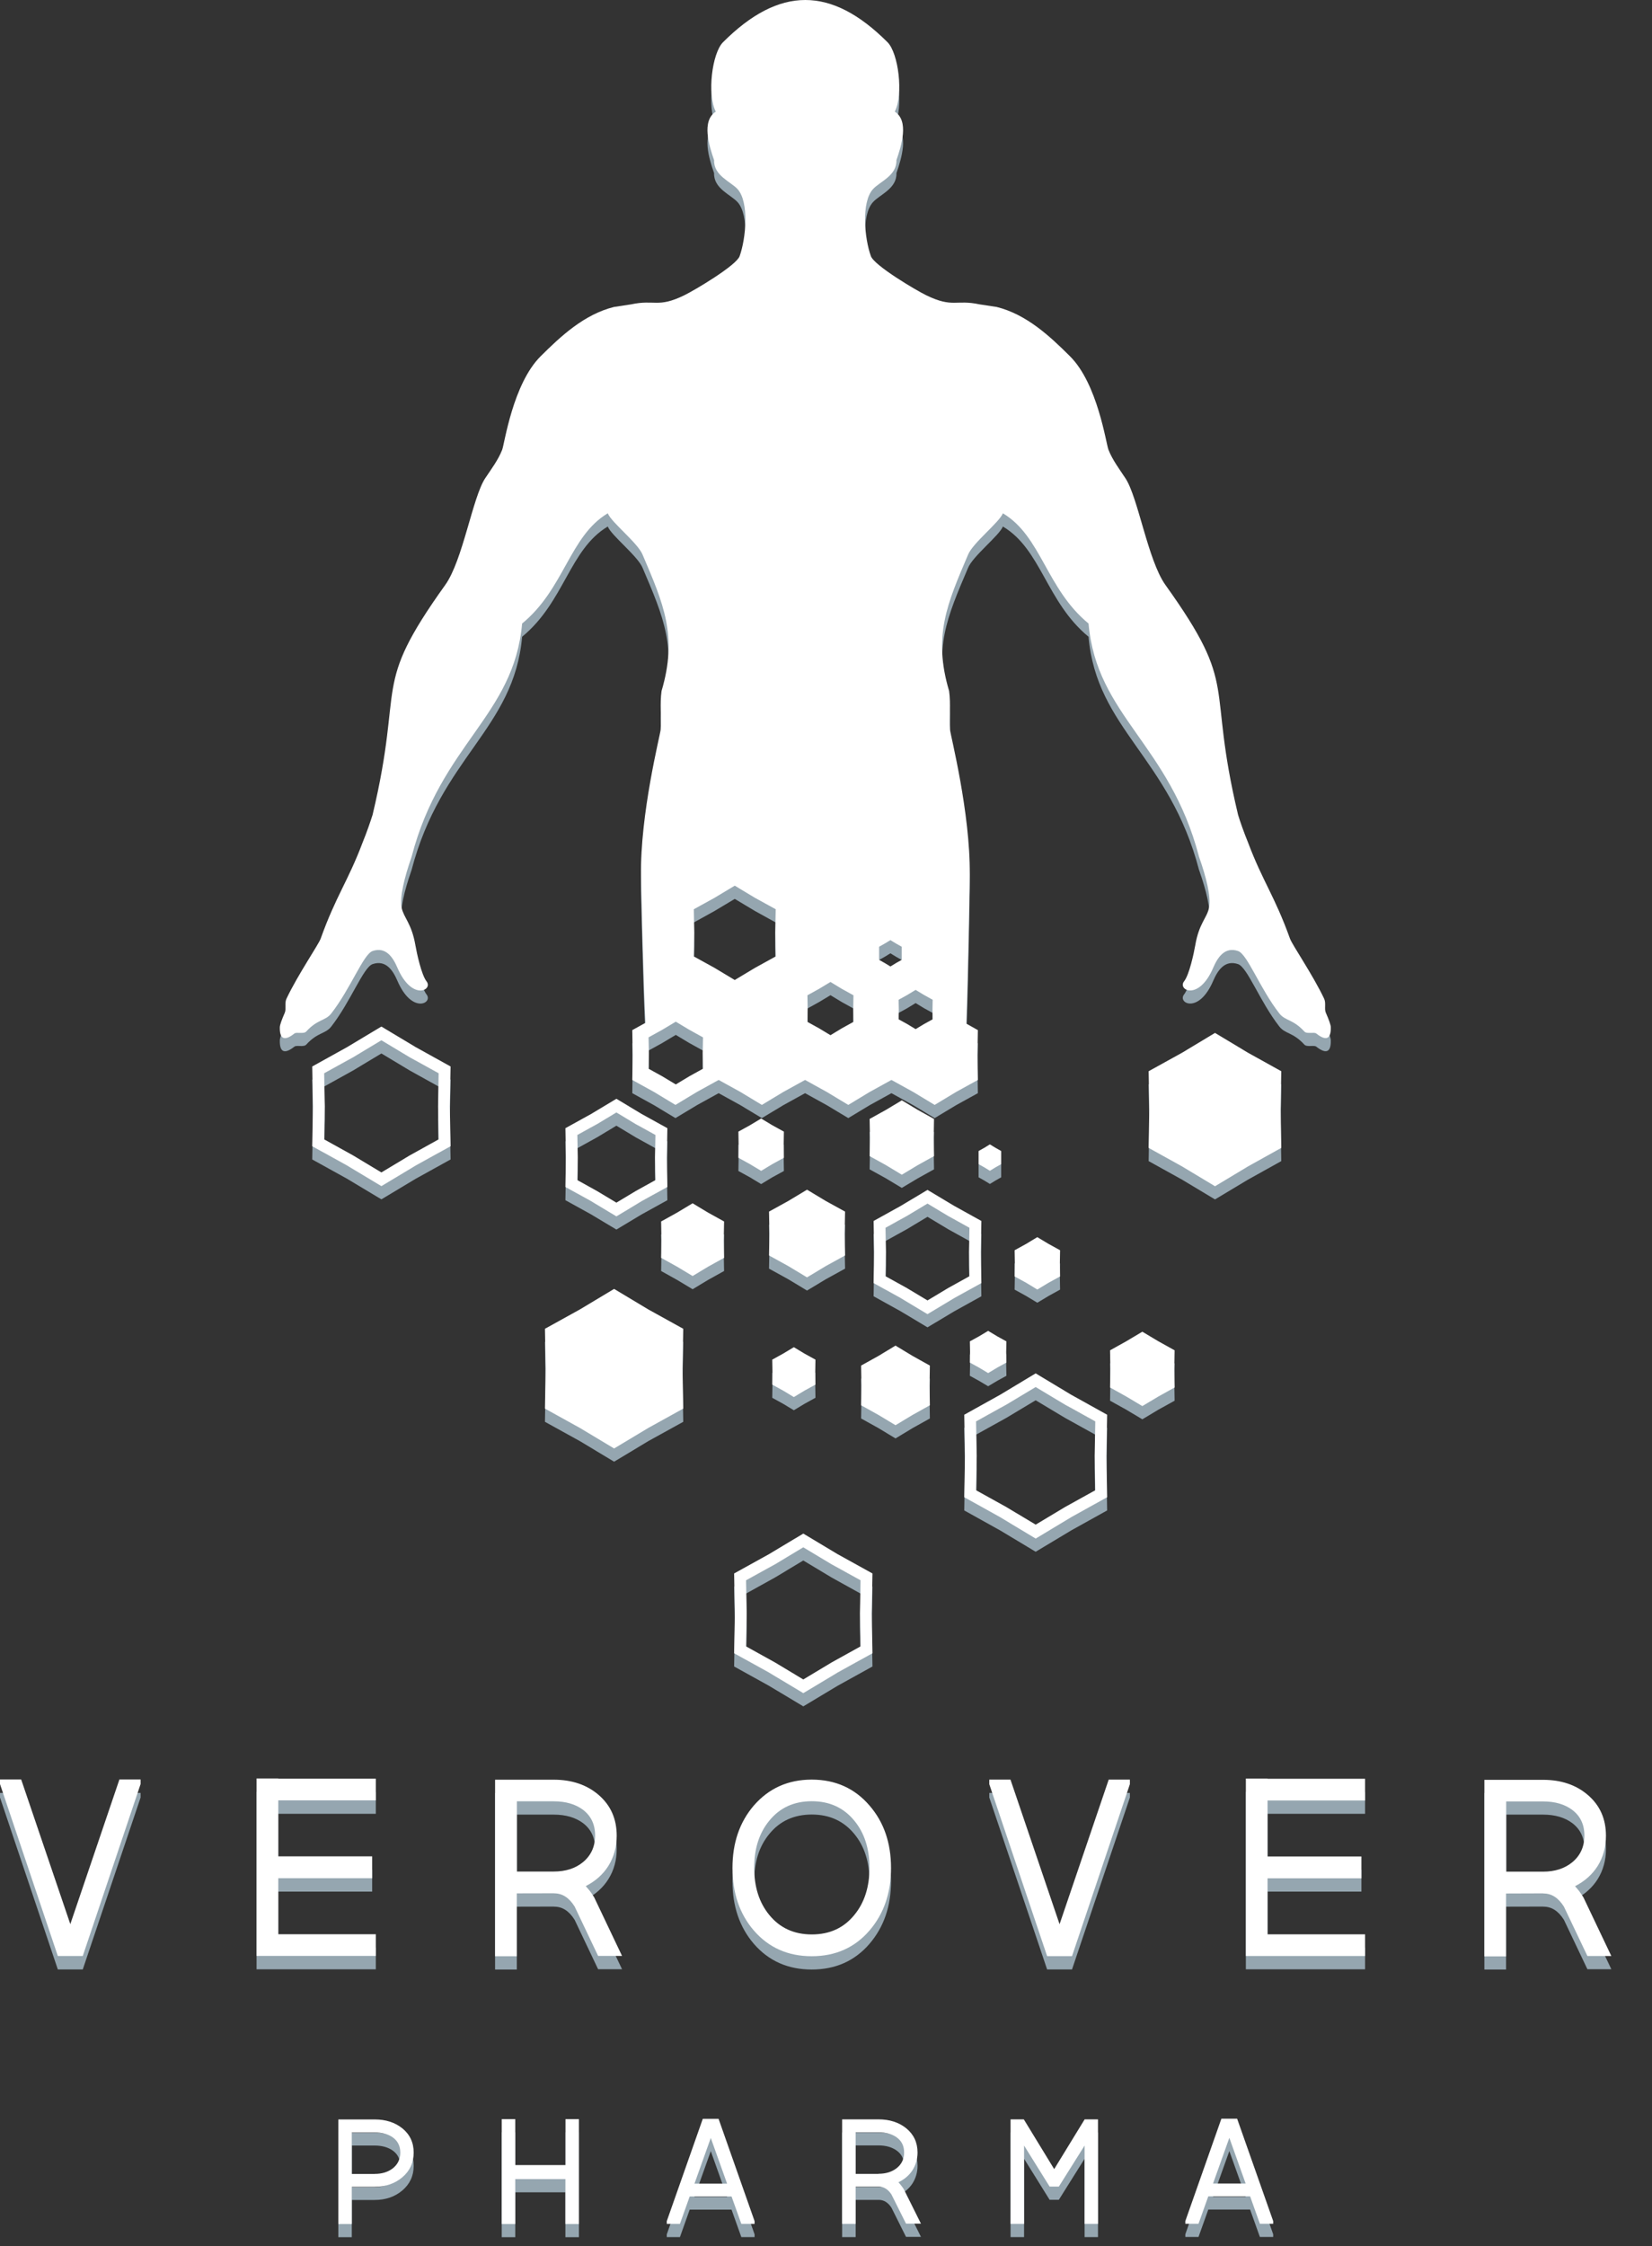
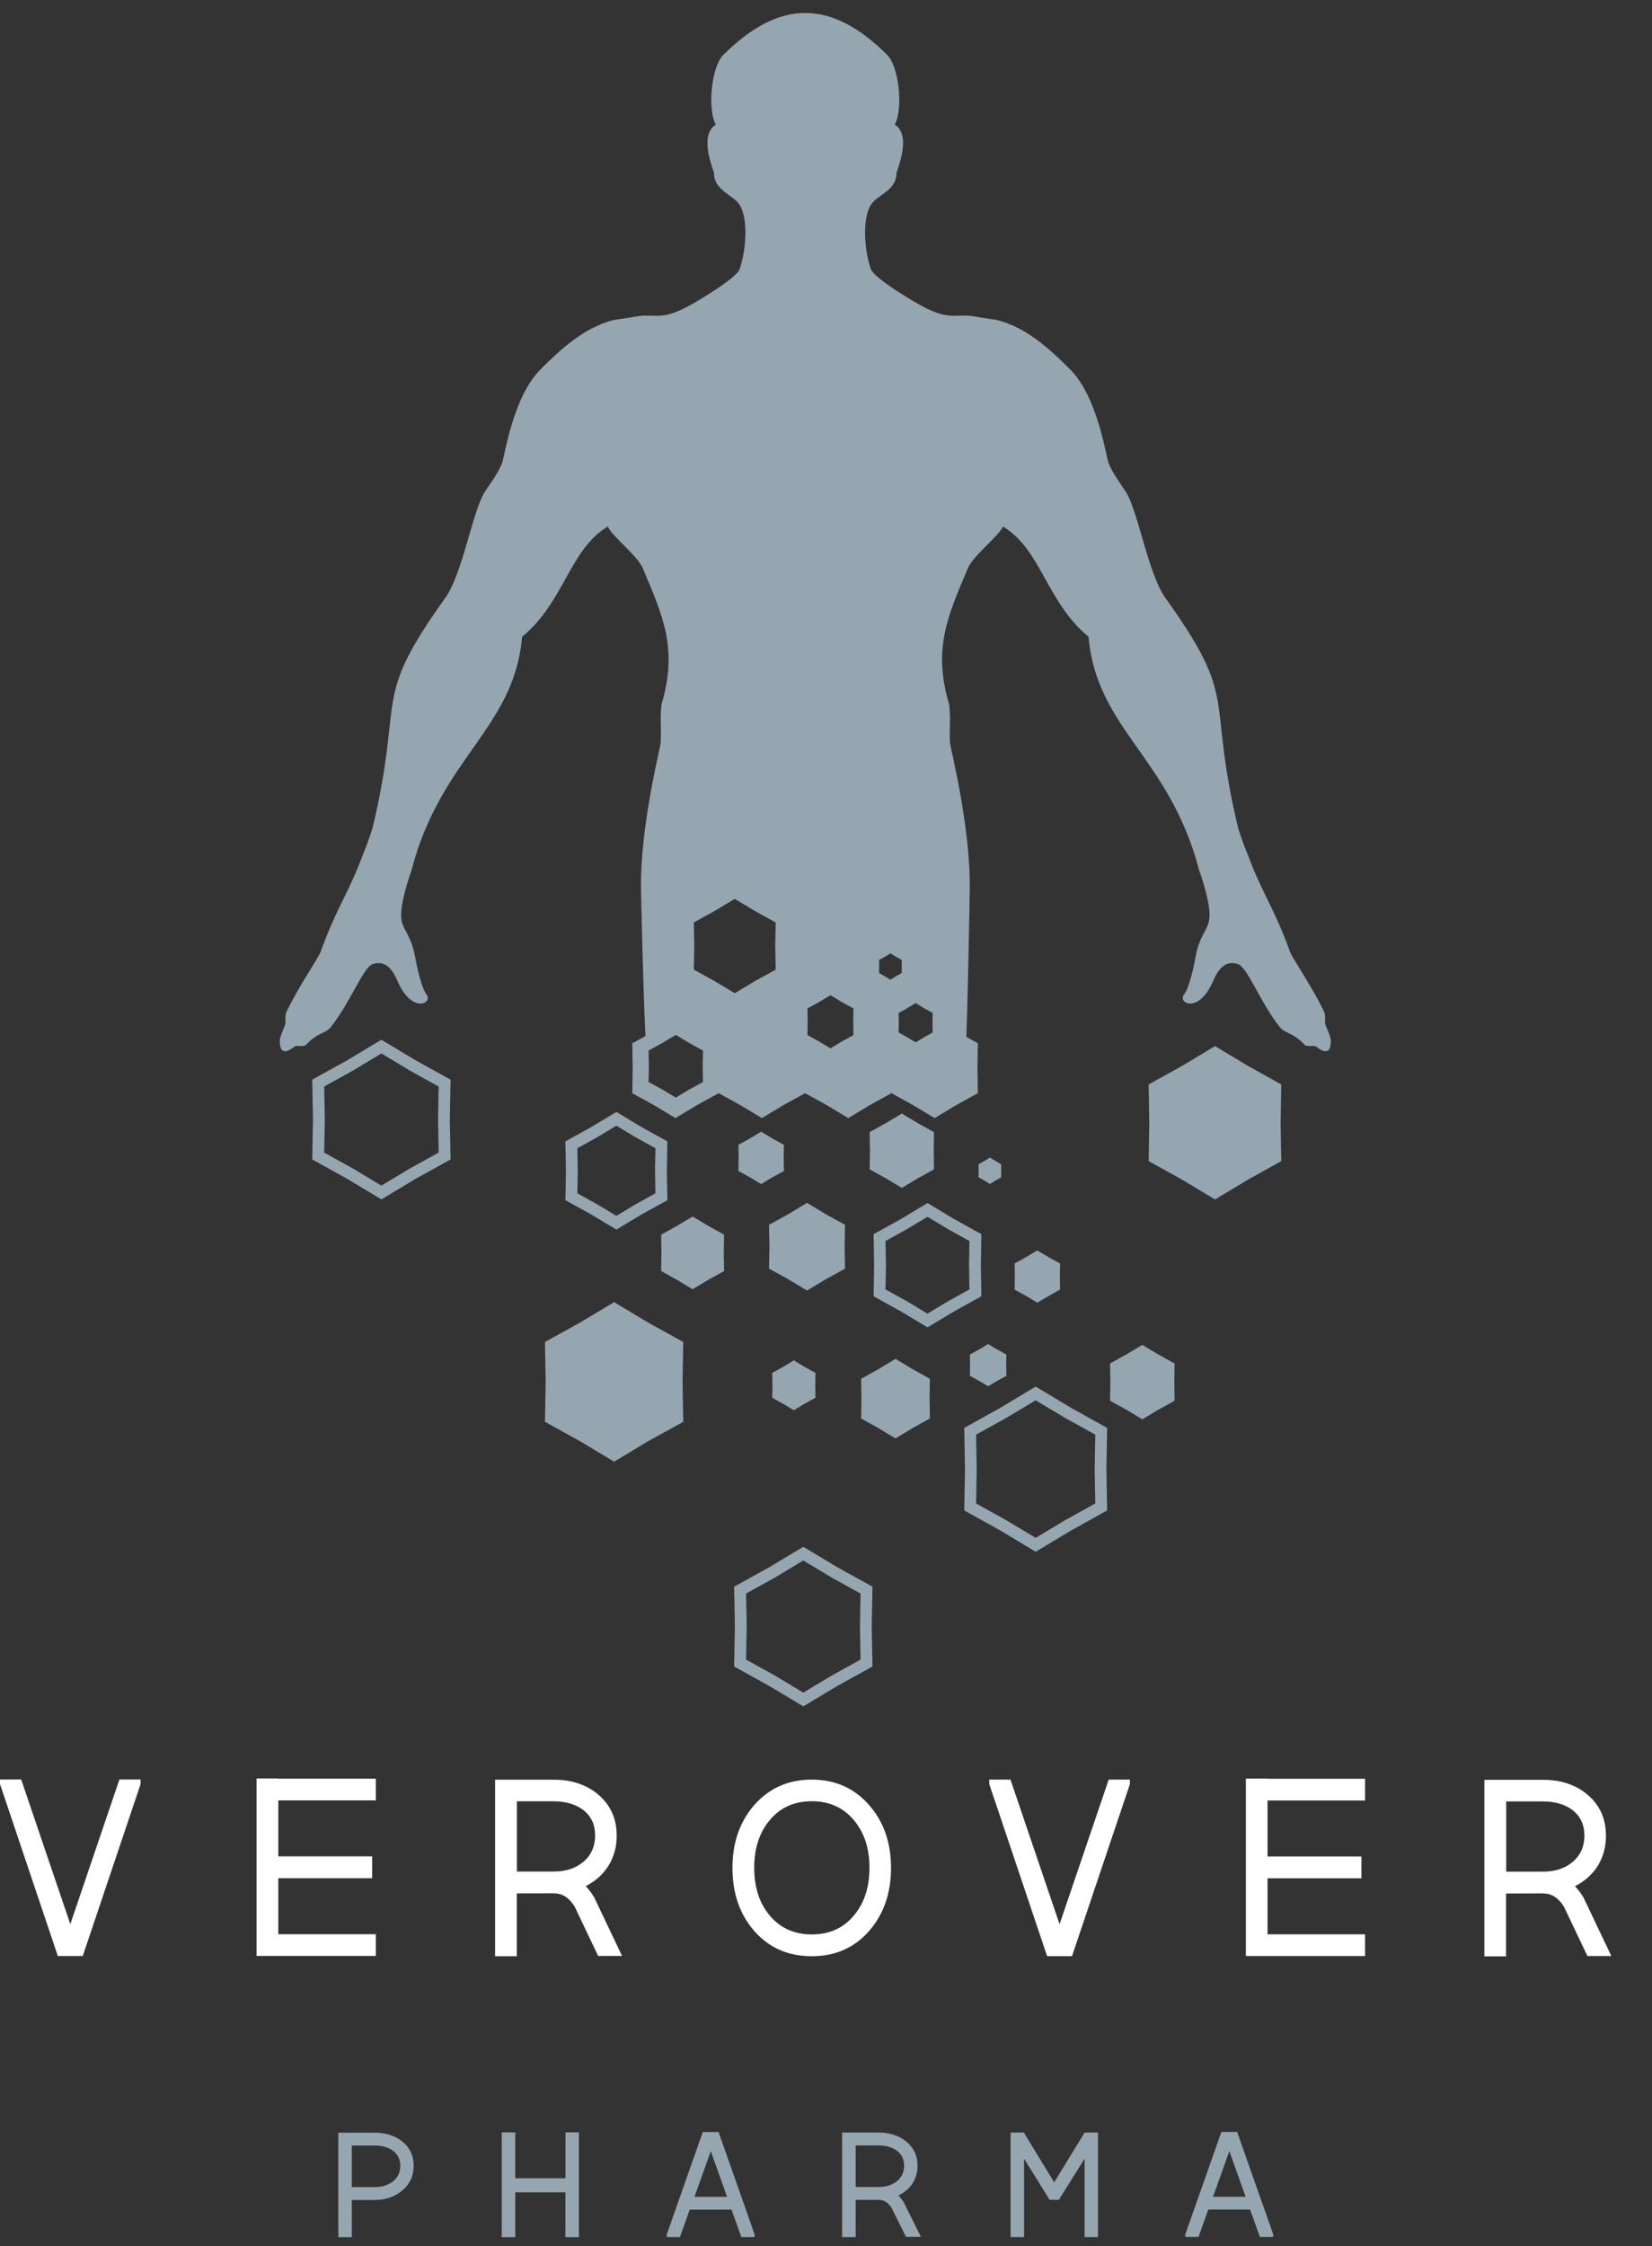
<svg xmlns="http://www.w3.org/2000/svg" width="39" height="53" viewBox="0 0 39 53" fill="none">
  <rect x="0" y="0" width="39" height="53" fill="#333333" stroke="none" />
  <path d="M29.206 50.302L30.057 52.716V52.78H29.743L29.512 52.133H28.525L28.294 52.78H27.983V52.716L28.834 50.302H29.204H29.206ZM29.407 51.831L29.022 50.753L28.637 51.831H29.407ZM25.921 50.316V52.783H25.605V50.934L24.997 51.903H24.779L24.176 50.934V52.783H23.857V50.316H24.168L24.176 50.326L24.887 51.491L25.6 50.326L25.605 50.316H25.919H25.921ZM21.739 52.778H21.389L21.045 52.089C20.965 51.966 20.864 51.905 20.746 51.905H20.741H20.739H20.2V52.783H19.881V50.316H20.739C21.001 50.316 21.219 50.388 21.391 50.525C21.57 50.669 21.661 50.861 21.661 51.099C21.661 51.255 21.619 51.398 21.538 51.523C21.46 51.64 21.349 51.733 21.21 51.802C21.239 51.834 21.268 51.866 21.295 51.905C21.308 51.92 21.32 51.939 21.335 51.961L21.744 52.783L21.739 52.778ZM20.739 51.601C20.913 51.601 21.055 51.557 21.168 51.469C21.286 51.376 21.344 51.253 21.344 51.099C21.344 50.944 21.286 50.826 21.168 50.741C21.058 50.662 20.915 50.62 20.739 50.62H20.2V51.601H20.739ZM16.964 50.304L17.814 52.719V52.783H17.501L17.27 52.135H16.282L16.052 52.783H15.741V52.719L16.591 50.304H16.961H16.964ZM17.165 51.834L16.78 50.755L16.395 51.834H17.165ZM13.667 50.312V52.785H13.348V51.726H12.164V52.785H11.845V50.312H12.164V51.395H13.35V50.312H13.667ZM8.845 50.319C9.107 50.319 9.325 50.39 9.497 50.527C9.676 50.672 9.766 50.863 9.766 51.101C9.766 51.339 9.676 51.532 9.497 51.684C9.323 51.831 9.105 51.907 8.845 51.907H8.305V52.785H7.987V50.319H8.845ZM8.845 51.603C9.019 51.603 9.161 51.559 9.274 51.471C9.391 51.378 9.45 51.255 9.45 51.101C9.45 50.947 9.391 50.829 9.274 50.743C9.163 50.665 9.021 50.623 8.845 50.623H8.305V51.603H8.845Z" fill="#95A6B0" />
-   <path d="M38.041 46.463H37.475L36.921 45.298C36.791 45.09 36.631 44.987 36.44 44.987L36.43 44.985H36.425L35.555 44.987V46.47H35.043V42.305H36.428C36.85 42.305 37.203 42.423 37.48 42.658C37.769 42.903 37.913 43.225 37.913 43.627C37.913 43.891 37.847 44.132 37.715 44.342C37.587 44.543 37.408 44.7 37.183 44.816C37.232 44.87 37.279 44.926 37.32 44.987C37.34 45.014 37.359 45.046 37.382 45.08L38.041 46.465V46.463ZM36.428 44.472C36.707 44.472 36.938 44.399 37.119 44.249C37.308 44.092 37.404 43.884 37.404 43.622C37.404 43.359 37.308 43.161 37.119 43.016C36.943 42.884 36.712 42.815 36.428 42.815H35.558V44.472H36.428ZM29.924 42.283H32.226V42.796H29.924V44.117H32.14V44.632H29.924V45.953H32.226V46.465H29.412V42.278H29.924V42.283ZM26.674 42.303V42.411L25.308 46.468H24.72L23.355 42.411V42.303H23.855L25.014 45.715L26.174 42.303H26.674ZM17.795 42.916C18.148 42.509 18.604 42.303 19.163 42.303C19.722 42.303 20.18 42.509 20.528 42.916C20.866 43.306 21.035 43.796 21.035 44.386C21.035 44.977 20.866 45.468 20.528 45.862C20.18 46.267 19.724 46.47 19.163 46.47C18.601 46.47 18.145 46.267 17.795 45.862C17.459 45.47 17.292 44.977 17.292 44.386C17.292 43.796 17.461 43.306 17.795 42.916ZM18.16 45.495C18.408 45.801 18.744 45.955 19.165 45.955C19.587 45.955 19.92 45.803 20.17 45.495C20.408 45.205 20.526 44.835 20.526 44.384C20.526 43.933 20.408 43.563 20.17 43.274C19.92 42.967 19.584 42.813 19.165 42.813C18.746 42.813 18.41 42.965 18.16 43.274C17.922 43.563 17.805 43.933 17.805 44.384C17.805 44.835 17.922 45.205 18.16 45.495ZM14.686 46.463H14.12L13.566 45.298C13.436 45.09 13.277 44.987 13.086 44.987L13.076 44.985H13.071L12.201 44.987V46.47H11.688V42.305H13.073C13.495 42.305 13.848 42.423 14.125 42.658C14.414 42.903 14.559 43.225 14.559 43.627C14.559 43.891 14.493 44.132 14.36 44.342C14.233 44.543 14.054 44.7 13.828 44.816C13.877 44.87 13.924 44.926 13.966 44.987C13.985 45.014 14.005 45.046 14.027 45.08L14.686 46.465V46.463ZM13.073 44.472C13.353 44.472 13.583 44.399 13.765 44.249C13.953 44.092 14.049 43.884 14.049 43.622C14.049 43.359 13.953 43.161 13.765 43.016C13.588 42.884 13.358 42.815 13.073 42.815H12.203V44.472H13.073ZM6.57 42.283H8.872V42.796H6.57V44.117H8.786V44.632H6.57V45.953H8.872V46.465H6.057V42.278H6.57V42.283ZM3.319 42.303V42.411L1.954 46.468H1.365L0 42.411V42.303H0.5L1.66 45.715L2.819 42.303H3.319Z" fill="#95A6B0" />
  <path fill-rule="evenodd" clip-rule="evenodd" d="M26.968 31.733L27.345 31.958L27.73 32.171L27.723 32.61L27.73 33.049L27.345 33.262L26.968 33.488L26.59 33.262L26.206 33.049L26.213 32.61L26.206 32.171L26.59 31.958L26.968 31.733ZM18.741 32.098L18.993 32.25L19.251 32.392L19.246 32.686L19.251 32.98L18.993 33.122L18.741 33.274L18.488 33.122L18.231 32.98L18.236 32.686L18.231 32.392L18.488 32.25L18.741 32.098ZM21.141 32.061L21.543 32.304L21.952 32.532L21.945 33L21.952 33.468L21.543 33.696L21.141 33.939L20.739 33.696L20.329 33.468L20.337 33L20.329 32.532L20.739 32.304L21.141 32.061ZM16.351 28.703L16.718 28.923L17.094 29.131L17.086 29.561L17.094 29.989L16.718 30.198L16.351 30.419L15.983 30.198L15.608 29.989L15.615 29.561L15.608 29.131L15.983 28.923L16.351 28.703ZM19.052 28.381L19.496 28.649L19.95 28.899L19.94 29.416L19.95 29.933L19.496 30.183L19.052 30.45L18.609 30.183L18.155 29.933L18.165 29.416L18.155 28.899L18.609 28.649L19.052 28.381ZM28.684 24.682L29.459 25.148L30.248 25.587L30.233 26.491L30.248 27.396L29.459 27.835L28.684 28.3L27.909 27.835L27.117 27.396L27.132 26.491L27.117 25.587L27.909 25.148L28.684 24.682ZM14.498 30.723L15.306 31.208L16.13 31.664L16.113 32.605L16.13 33.547L15.306 34.002L14.498 34.488L13.689 34.002L12.865 33.547L12.882 32.605L12.865 31.664L13.689 31.208L14.498 30.723ZM18.964 36.819L18.295 37.221L17.613 37.599L17.628 38.378L17.613 39.158L18.295 39.535L18.964 39.937L19.633 39.535L20.315 39.158L20.302 38.378L20.315 37.599L19.633 37.221L18.964 36.819ZM18.964 36.496L19.773 36.981L20.597 37.437L20.579 38.378L20.597 39.32L19.773 39.776L18.964 40.261L18.155 39.776L17.331 39.32L17.349 38.378L17.331 37.437L18.155 36.981L18.964 36.496ZM9.004 24.856L8.335 25.258L7.653 25.636L7.668 26.415L7.653 27.195L8.335 27.572L9.004 27.974L9.673 27.572L10.355 27.195L10.342 26.415L10.355 25.636L9.673 25.258L9.004 24.856ZM9.004 24.533L9.813 25.018L10.637 25.474L10.619 26.415L10.637 27.357L9.813 27.813L9.004 28.298L8.195 27.813L7.371 27.357L7.388 26.415L7.371 25.474L8.195 25.018L9.004 24.533ZM24.45 33.039L23.754 33.456L23.043 33.85L23.058 34.662L23.043 35.473L23.754 35.868L24.45 36.285L25.146 35.868L25.857 35.473L25.843 34.662L25.857 33.85L25.146 33.456L24.45 33.039ZM24.45 32.715L25.286 33.218L26.137 33.691L26.12 34.664L26.137 35.638L25.286 36.111L24.45 36.613L23.614 36.111L22.764 35.638L22.781 34.664L22.764 33.691L23.614 33.218L24.45 32.715ZM21.896 28.71L21.406 29.004L20.905 29.281L20.915 29.852L20.905 30.423L21.406 30.7L21.896 30.995L22.386 30.7L22.886 30.423L22.877 29.852L22.886 29.281L22.386 29.004L21.896 28.71ZM21.896 28.386L22.526 28.764L23.168 29.119L23.156 29.852L23.168 30.585L22.526 30.941L21.896 31.318L21.266 30.941L20.624 30.585L20.636 29.852L20.624 29.119L21.266 28.764L21.896 28.386ZM14.552 26.56L14.095 26.835L13.63 27.092L13.64 27.624L13.63 28.156L14.095 28.413L14.552 28.688L15.008 28.413L15.473 28.156L15.463 27.624L15.473 27.092L15.008 26.835L14.552 26.56ZM14.552 26.236L15.147 26.594L15.755 26.93L15.743 27.624L15.755 28.318L15.147 28.654L14.552 29.011L13.956 28.654L13.348 28.318L13.36 27.624L13.348 26.93L13.956 26.594L14.552 26.236ZM17.969 26.702L18.233 26.861L18.506 27.011L18.501 27.32L18.506 27.629L18.233 27.778L17.969 27.938L17.704 27.778L17.432 27.629L17.437 27.32L17.432 27.011L17.704 26.861L17.969 26.702ZM23.369 27.313L23.502 27.393L23.636 27.47V27.624V27.778L23.502 27.854L23.369 27.935L23.237 27.854L23.102 27.778V27.624V27.47L23.237 27.393L23.369 27.313ZM24.489 29.502L24.754 29.661L25.026 29.811L25.021 30.119L25.026 30.428L24.754 30.578L24.489 30.737L24.225 30.578L23.953 30.428L23.958 30.119L23.953 29.811L24.225 29.661L24.489 29.502ZM21.29 26.273L21.666 26.499L22.05 26.712L22.043 27.151L22.05 27.59L21.666 27.803L21.29 28.028L20.915 27.803L20.53 27.59L20.538 27.151L20.53 26.712L20.915 26.499L21.29 26.273ZM15.954 24.418L16.272 24.609L16.596 24.788L16.589 25.158L16.596 25.528L16.272 25.707L15.954 25.898L15.635 25.707L15.311 25.528L15.319 25.158L15.311 24.788L15.635 24.609L15.954 24.418ZM21.616 23.667L21.815 23.788L22.018 23.9L22.014 24.131L22.018 24.361L21.815 24.474L21.616 24.594L21.418 24.474L21.214 24.361L21.219 24.131L21.214 23.9L21.418 23.788L21.616 23.667ZM17.346 21.209L17.824 21.495L18.312 21.765L18.302 22.322L18.312 22.878L17.824 23.148L17.346 23.434L16.868 23.148L16.38 22.878L16.39 22.322L16.38 21.765L16.868 21.495L17.346 21.209ZM19.606 23.481L19.873 23.643L20.148 23.795L20.143 24.109L20.148 24.422L19.873 24.574L19.606 24.736L19.337 24.574L19.062 24.422L19.067 24.109L19.062 23.795L19.337 23.643L19.606 23.481ZM21.021 22.493L21.153 22.574L21.288 22.65V22.805V22.959L21.153 23.035L21.021 23.116L20.888 23.035L20.754 22.959V22.805V22.65L20.888 22.574L21.021 22.493ZM15.238 24.452C15.179 23.268 15.133 21.025 15.133 20.99C15.108 19.512 15.588 17.647 15.596 17.529C15.618 17.22 15.574 16.931 15.618 16.615C16.003 15.318 15.662 14.553 15.172 13.403C15.064 13.126 14.431 12.636 14.348 12.423C13.441 12.964 13.328 14.2 12.326 15.024C12.132 17.205 10.414 17.86 9.717 20.525L9.705 20.561C9.556 20.99 9.431 21.471 9.482 21.728C9.531 21.964 9.717 22.093 9.806 22.608C9.84 22.805 9.95 23.312 10.07 23.464C10.23 23.667 9.725 23.942 9.381 23.14C9.279 22.902 9.112 22.64 8.796 22.748C8.577 22.824 8.283 23.626 7.822 24.219C7.683 24.4 7.499 24.351 7.229 24.648C7.17 24.712 7.004 24.653 6.95 24.695C6.741 24.861 6.599 24.856 6.606 24.547C6.606 24.491 6.653 24.366 6.724 24.202C6.761 24.116 6.714 23.976 6.763 23.873C7.031 23.307 7.516 22.603 7.57 22.456C7.93 21.449 8.217 21.098 8.558 20.191C8.661 19.939 8.744 19.696 8.796 19.532C9.553 16.357 8.744 16.575 10.512 14.107C10.926 13.528 11.156 12.04 11.455 11.589C11.598 11.376 11.762 11.158 11.855 10.92C11.911 10.775 12.107 9.363 12.764 8.711C13.24 8.238 13.789 7.726 14.493 7.549L14.9 7.488C15.459 7.368 15.527 7.579 16.152 7.275C16.39 7.16 17.383 6.571 17.461 6.351C17.611 5.931 17.689 5.081 17.415 4.772C17.25 4.59 16.846 4.451 16.858 4.085C16.738 3.742 16.557 3.159 16.898 2.941C16.689 2.541 16.809 1.563 17.069 1.303C18.4 -0.026 19.623 -0.026 20.952 1.303C21.212 1.563 21.332 2.541 21.124 2.941C21.465 3.159 21.281 3.742 21.163 4.085C21.175 4.453 20.768 4.59 20.607 4.772C20.329 5.081 20.408 5.934 20.56 6.351C20.641 6.574 21.631 7.16 21.869 7.275C22.497 7.579 22.565 7.368 23.124 7.488L23.531 7.549C24.235 7.726 24.784 8.238 25.259 8.711C25.916 9.363 26.11 10.775 26.169 10.92C26.262 11.158 26.429 11.378 26.568 11.589C26.867 12.038 27.098 13.526 27.512 14.107C29.28 16.575 28.471 16.357 29.228 19.532C29.277 19.696 29.363 19.939 29.466 20.191C29.807 21.098 30.093 21.449 30.454 22.456C30.508 22.606 30.993 23.309 31.26 23.873C31.309 23.976 31.26 24.116 31.299 24.202C31.371 24.366 31.417 24.491 31.417 24.547C31.424 24.856 31.282 24.859 31.074 24.695C31.02 24.653 30.853 24.712 30.794 24.648C30.522 24.351 30.341 24.4 30.201 24.219C29.74 23.626 29.449 22.824 29.228 22.748C28.912 22.64 28.745 22.902 28.642 23.14C28.299 23.942 27.794 23.665 27.953 23.464C28.076 23.309 28.184 22.805 28.218 22.608C28.306 22.093 28.495 21.966 28.542 21.728C28.596 21.471 28.468 20.988 28.319 20.561L28.306 20.525C27.61 17.858 25.889 17.205 25.698 15.024C24.698 14.2 24.585 12.964 23.676 12.423C23.592 12.636 22.96 13.126 22.852 13.403C22.362 14.553 22.021 15.318 22.406 16.615C22.45 16.931 22.406 17.22 22.428 17.529C22.435 17.644 22.908 19.478 22.894 20.949C22.894 20.988 22.857 23.275 22.813 24.464L23.085 24.616L23.075 25.204L23.085 25.793L22.57 26.077L22.065 26.381L21.56 26.077L21.045 25.793L20.53 26.077L20.026 26.381L19.52 26.077L19.006 25.793L18.491 26.077L17.986 26.381L17.481 26.077L16.966 25.793L16.451 26.077L15.946 26.381L15.441 26.077L14.927 25.793L14.936 25.204L14.927 24.616L15.226 24.452H15.238ZM23.328 31.713L23.541 31.84L23.759 31.96L23.754 32.211L23.759 32.461L23.541 32.581L23.328 32.708L23.114 32.581L22.896 32.461L22.901 32.211L22.896 31.96L23.114 31.84L23.328 31.713Z" fill="#95A6B0" />
-   <path d="M29.206 49.99L30.057 52.405V52.469H29.743L29.512 51.821H28.525L28.294 52.469H27.983V52.405L28.834 49.99H29.204H29.206ZM29.407 51.52L29.022 50.441L28.637 51.52H29.407ZM25.921 50.005V52.471H25.605V50.623L24.997 51.591H24.779L24.176 50.623V52.471H23.857V50.005H24.168L24.176 50.015L24.887 51.179L25.6 50.015L25.605 50.005H25.919H25.921ZM21.739 52.466H21.389L21.045 51.777C20.965 51.655 20.864 51.593 20.746 51.593H20.741H20.739H20.2V52.471H19.881V50.005H20.739C21.001 50.005 21.219 50.076 21.391 50.213C21.57 50.358 21.661 50.549 21.661 50.787C21.661 50.944 21.619 51.086 21.538 51.211C21.46 51.329 21.349 51.422 21.21 51.49C21.239 51.522 21.268 51.554 21.295 51.593C21.308 51.608 21.32 51.628 21.335 51.65L21.744 52.471L21.739 52.466ZM20.739 51.289C20.913 51.289 21.055 51.245 21.168 51.157C21.286 51.064 21.344 50.941 21.344 50.787C21.344 50.633 21.286 50.515 21.168 50.429C21.058 50.351 20.915 50.311 20.739 50.311H20.2V51.292H20.739V51.289ZM16.964 49.993L17.814 52.407V52.471H17.501L17.27 51.824H16.282L16.052 52.471H15.741V52.407L16.591 49.993H16.961H16.964ZM17.165 51.522L16.78 50.444L16.395 51.522H17.165ZM13.667 50V52.474H13.348V51.414H12.164V52.474H11.845V50H12.164V51.084H13.35V50H13.667ZM8.845 50.007C9.107 50.007 9.325 50.078 9.497 50.216C9.676 50.36 9.766 50.552 9.766 50.789C9.766 51.027 9.676 51.221 9.497 51.373C9.323 51.52 9.105 51.596 8.845 51.596H8.305V52.474H7.987V50.007H8.845ZM8.845 51.292C9.019 51.292 9.161 51.248 9.274 51.16C9.391 51.066 9.45 50.944 9.45 50.789C9.45 50.635 9.391 50.517 9.274 50.431C9.163 50.353 9.021 50.314 8.845 50.314H8.305V51.294H8.845V51.292Z" fill="white" />
  <path d="M38.041 46.151H37.475L36.921 44.987C36.791 44.779 36.631 44.676 36.44 44.676L36.43 44.673H36.425L35.555 44.676V46.159H35.043V41.994H36.428C36.85 41.994 37.203 42.111 37.48 42.347C37.769 42.592 37.913 42.913 37.913 43.315C37.913 43.58 37.847 43.82 37.715 44.031C37.587 44.232 37.408 44.389 37.183 44.504C37.232 44.558 37.279 44.614 37.32 44.676C37.34 44.703 37.359 44.734 37.382 44.769L38.041 46.154V46.151ZM36.428 44.161C36.707 44.161 36.938 44.087 37.119 43.938C37.308 43.781 37.404 43.572 37.404 43.31C37.404 43.048 37.308 42.849 37.119 42.705C36.943 42.572 36.712 42.504 36.428 42.504H35.558V44.161H36.428ZM29.924 41.969H32.226V42.482H29.924V43.803H32.14V44.318H29.924V45.639H32.226V46.151H29.412V41.964H29.924V41.969ZM26.674 41.989V42.097L25.308 46.154H24.72L23.355 42.097V41.989H23.855L25.014 45.401L26.174 41.989H26.674ZM17.795 42.602C18.148 42.195 18.604 41.989 19.163 41.989C19.722 41.989 20.18 42.195 20.528 42.602C20.866 42.992 21.035 43.482 21.035 44.073C21.035 44.663 20.866 45.154 20.528 45.548C20.18 45.953 19.724 46.156 19.163 46.156C18.601 46.156 18.145 45.953 17.795 45.548C17.459 45.156 17.292 44.663 17.292 44.073C17.292 43.482 17.461 42.992 17.795 42.602ZM18.16 45.181C18.408 45.487 18.744 45.642 19.165 45.642C19.587 45.642 19.92 45.489 20.17 45.181C20.408 44.891 20.526 44.521 20.526 44.07C20.526 43.619 20.408 43.249 20.17 42.96C19.92 42.653 19.584 42.499 19.165 42.499C18.746 42.499 18.41 42.651 18.16 42.96C17.922 43.249 17.805 43.619 17.805 44.07C17.805 44.521 17.922 44.891 18.16 45.181ZM14.686 46.149H14.12L13.566 44.984C13.436 44.776 13.277 44.673 13.086 44.673L13.076 44.671H13.071L12.201 44.673V46.156H11.688V41.991H13.073C13.495 41.991 13.848 42.109 14.125 42.344C14.414 42.59 14.559 42.911 14.559 43.313C14.559 43.577 14.493 43.818 14.36 44.029C14.233 44.23 14.054 44.386 13.828 44.502C13.877 44.556 13.924 44.612 13.966 44.673C13.985 44.7 14.005 44.732 14.027 44.766L14.686 46.151V46.149ZM13.073 44.158C13.353 44.158 13.583 44.085 13.765 43.935C13.953 43.778 14.049 43.57 14.049 43.308C14.049 43.045 13.953 42.847 13.765 42.702C13.588 42.57 13.358 42.501 13.073 42.501H12.203V44.158H13.073ZM6.57 41.967H8.872V42.479H6.57V43.8H8.786V44.315H6.57V45.637H8.872V46.149H6.057V41.962H6.57V41.967ZM3.319 41.986V42.094L1.954 46.151H1.365L0 42.094V41.986H0.5L1.66 45.399L2.819 41.986H3.319Z" fill="white" />
-   <path fill-rule="evenodd" clip-rule="evenodd" d="M26.968 31.421L27.345 31.646L27.73 31.86L27.723 32.298L27.73 32.737L27.345 32.951L26.968 33.176L26.59 32.951L26.206 32.737L26.213 32.298L26.206 31.86L26.59 31.646L26.968 31.421ZM18.741 31.786L18.993 31.938L19.251 32.08L19.246 32.374L19.251 32.669L18.993 32.811L18.741 32.963L18.488 32.811L18.231 32.669L18.236 32.374L18.231 32.08L18.488 31.938L18.741 31.786ZM21.141 31.749L21.543 31.992L21.952 32.22L21.945 32.688L21.952 33.157L21.543 33.385L21.141 33.627L20.739 33.385L20.329 33.157L20.337 32.688L20.329 32.22L20.739 31.992L21.141 31.749ZM16.351 28.391L16.718 28.612L17.094 28.82L17.086 29.249L17.094 29.678L16.718 29.886L16.351 30.107L15.983 29.886L15.608 29.678L15.615 29.249L15.608 28.82L15.983 28.612L16.351 28.391ZM19.052 28.07L19.496 28.337L19.95 28.587L19.94 29.104L19.95 29.622L19.496 29.872L19.052 30.139L18.609 29.872L18.155 29.622L18.165 29.104L18.155 28.587L18.609 28.337L19.052 28.07ZM28.684 24.371L29.459 24.837L30.248 25.275L30.233 26.18L30.248 27.084L29.459 27.523L28.684 27.989L27.909 27.523L27.117 27.084L27.132 26.18L27.117 25.275L27.909 24.837L28.684 24.371ZM14.498 30.411L15.306 30.896L16.13 31.352L16.113 32.294L16.13 33.235L15.306 33.691L14.498 34.176L13.689 33.691L12.865 33.235L12.882 32.294L12.865 31.352L13.689 30.896L14.498 30.411ZM18.964 36.508L18.295 36.91L17.613 37.287L17.628 38.067L17.613 38.846L18.295 39.224L18.964 39.626L19.633 39.224L20.315 38.846L20.302 38.067L20.315 37.287L19.633 36.91L18.964 36.508ZM18.964 36.184L19.773 36.669L20.597 37.125L20.579 38.067L20.597 39.008L19.773 39.464L18.964 39.949L18.155 39.464L17.331 39.008L17.349 38.067L17.331 37.125L18.155 36.669L18.964 36.184ZM9.004 24.545L8.335 24.947L7.653 25.324L7.668 26.104L7.653 26.883L8.335 27.261L9.004 27.663L9.673 27.261L10.355 26.883L10.342 26.104L10.355 25.324L9.673 24.947L9.004 24.545ZM9.004 24.221L9.813 24.706L10.637 25.163L10.619 26.104L10.637 27.045L9.813 27.501L9.004 27.986L8.195 27.501L7.371 27.045L7.388 26.104L7.371 25.163L8.195 24.706L9.004 24.221ZM24.45 32.727L23.754 33.144L23.043 33.539L23.058 34.35L23.043 35.162L23.754 35.556L24.45 35.973L25.146 35.556L25.857 35.162L25.843 34.35L25.857 33.539L25.146 33.144L24.45 32.727ZM24.45 32.404L25.286 32.907L26.137 33.38L26.12 34.353L26.137 35.326L25.286 35.799L24.45 36.302L23.614 35.799L22.764 35.326L22.781 34.353L22.764 33.38L23.614 32.907L24.45 32.404ZM21.896 28.398L21.406 28.692L20.905 28.97L20.915 29.541L20.905 30.112L21.406 30.389L21.896 30.683L22.386 30.389L22.886 30.112L22.877 29.541L22.886 28.97L22.386 28.692L21.896 28.398ZM21.896 28.075L22.526 28.452L23.168 28.808L23.156 29.541L23.168 30.274L22.526 30.629L21.896 31.007L21.266 30.629L20.624 30.274L20.636 29.541L20.624 28.808L21.266 28.452L21.896 28.075ZM14.552 26.248L14.095 26.523L13.63 26.78L13.64 27.312L13.63 27.844L14.095 28.102L14.552 28.376L15.008 28.102L15.473 27.844L15.463 27.312L15.473 26.78L15.008 26.523L14.552 26.248ZM14.552 25.925L15.147 26.283L15.755 26.619L15.743 27.312L15.755 28.006L15.147 28.342L14.552 28.7L13.956 28.342L13.348 28.006L13.36 27.312L13.348 26.619L13.956 26.283L14.552 25.925ZM17.969 26.391L18.233 26.55L18.506 26.7L18.501 27.008L18.506 27.317L18.233 27.467L17.969 27.626L17.704 27.467L17.432 27.317L17.437 27.008L17.432 26.7L17.704 26.55L17.969 26.391ZM23.369 27.001L23.502 27.082L23.636 27.158V27.312V27.467L23.502 27.543L23.369 27.624L23.237 27.543L23.102 27.467V27.312V27.158L23.237 27.082L23.369 27.001ZM24.489 29.19L24.754 29.349L25.026 29.499L25.021 29.808L25.026 30.117L24.754 30.266L24.489 30.426L24.225 30.266L23.953 30.117L23.958 29.808L23.953 29.499L24.225 29.349L24.489 29.19ZM21.29 25.962L21.666 26.187L22.05 26.401L22.043 26.839L22.05 27.278L21.666 27.491L21.29 27.717L20.915 27.491L20.53 27.278L20.538 26.839L20.53 26.401L20.915 26.187L21.29 25.962ZM15.954 24.106L16.272 24.297L16.596 24.476L16.589 24.846L16.596 25.216L16.272 25.395L15.954 25.587L15.635 25.395L15.311 25.216L15.319 24.846L15.311 24.476L15.635 24.297L15.954 24.106ZM21.616 23.356L21.815 23.476L22.018 23.589L22.014 23.819L22.018 24.05L21.815 24.162L21.616 24.282L21.418 24.162L21.214 24.05L21.219 23.819L21.214 23.589L21.418 23.476L21.616 23.356ZM17.346 20.897L17.824 21.184L18.312 21.453L18.302 22.01L18.312 22.567L17.824 22.836L17.346 23.123L16.868 22.836L16.38 22.567L16.39 22.01L16.38 21.453L16.868 21.184L17.346 20.897ZM19.606 23.169L19.873 23.331L20.148 23.483L20.143 23.797L20.148 24.111L19.873 24.263L19.606 24.425L19.337 24.263L19.062 24.111L19.067 23.797L19.062 23.483L19.337 23.331L19.606 23.169ZM21.021 22.182L21.153 22.262L21.288 22.338V22.493V22.647L21.153 22.723L21.021 22.804L20.888 22.723L20.754 22.647V22.493V22.338L20.888 22.262L21.021 22.182ZM15.238 24.14C15.179 22.956 15.133 20.713 15.133 20.679C15.108 19.201 15.588 17.335 15.596 17.218C15.618 16.909 15.574 16.619 15.618 16.303C16.003 15.006 15.662 14.242 15.172 13.092C15.064 12.815 14.431 12.325 14.348 12.111C13.441 12.653 13.328 13.889 12.326 14.712C12.132 16.894 10.414 17.548 9.717 20.215L9.705 20.252C9.556 20.681 9.431 21.162 9.482 21.419C9.531 21.654 9.717 21.785 9.806 22.299C9.84 22.495 9.95 23.003 10.07 23.155C10.23 23.358 9.725 23.633 9.381 22.831C9.279 22.593 9.112 22.331 8.796 22.439C8.577 22.515 8.283 23.317 7.822 23.91C7.683 24.091 7.499 24.042 7.229 24.339C7.17 24.403 7.004 24.344 6.95 24.385C6.741 24.552 6.599 24.547 6.606 24.238C6.606 24.182 6.653 24.057 6.724 23.893C6.761 23.807 6.714 23.667 6.763 23.564C7.031 22.998 7.516 22.294 7.57 22.147C7.93 21.142 8.217 20.789 8.558 19.885C8.661 19.632 8.744 19.389 8.796 19.225C9.553 16.051 8.744 16.269 10.512 13.8C10.926 13.222 11.156 11.734 11.455 11.283C11.598 11.069 11.762 10.851 11.855 10.613C11.911 10.469 12.107 9.057 12.764 8.405C13.24 7.932 13.789 7.419 14.493 7.243L14.9 7.181C15.459 7.061 15.527 7.272 16.152 6.968C16.39 6.853 17.383 6.265 17.461 6.044C17.611 5.625 17.689 4.774 17.415 4.465C17.25 4.284 16.846 4.144 16.858 3.779C16.738 3.436 16.557 2.852 16.898 2.634C16.689 2.234 16.809 1.256 17.069 0.996C18.4 -0.332 19.623 -0.332 20.952 0.996C21.212 1.256 21.332 2.234 21.124 2.634C21.465 2.852 21.281 3.436 21.163 3.779C21.175 4.147 20.768 4.284 20.607 4.465C20.329 4.774 20.408 5.627 20.56 6.044C20.641 6.267 21.631 6.853 21.869 6.968C22.497 7.272 22.565 7.061 23.124 7.181L23.531 7.243C24.235 7.419 24.784 7.932 25.259 8.405C25.916 9.057 26.11 10.469 26.169 10.613C26.262 10.851 26.429 11.072 26.568 11.283C26.867 11.731 27.098 13.219 27.512 13.8C29.28 16.269 28.471 16.051 29.228 19.225C29.277 19.389 29.363 19.632 29.466 19.885C29.807 20.792 30.093 21.142 30.454 22.147C30.508 22.297 30.993 23 31.26 23.564C31.309 23.667 31.26 23.807 31.299 23.893C31.371 24.057 31.417 24.182 31.417 24.238C31.424 24.547 31.282 24.55 31.074 24.385C31.02 24.344 30.853 24.403 30.794 24.339C30.522 24.042 30.341 24.091 30.201 23.91C29.74 23.317 29.449 22.515 29.228 22.439C28.912 22.331 28.745 22.593 28.642 22.831C28.299 23.633 27.794 23.356 27.953 23.155C28.076 23 28.184 22.495 28.218 22.299C28.306 21.785 28.495 21.657 28.542 21.419C28.596 21.162 28.468 20.679 28.319 20.252L28.306 20.215C27.61 17.548 25.889 16.896 25.698 14.712C24.698 13.889 24.585 12.653 23.676 12.111C23.592 12.325 22.96 12.815 22.852 13.092C22.362 14.242 22.021 15.006 22.406 16.303C22.45 16.619 22.406 16.909 22.428 17.218C22.435 17.333 22.908 19.166 22.894 20.637C22.894 20.676 22.857 22.961 22.813 24.152L23.085 24.305L23.075 24.893L23.085 25.481L22.57 25.765L22.065 26.07L21.56 25.765L21.045 25.481L20.53 25.765L20.026 26.07L19.52 25.765L19.006 25.481L18.491 25.765L17.986 26.07L17.481 25.765L16.966 25.481L16.451 25.765L15.946 26.07L15.441 25.765L14.927 25.481L14.936 24.893L14.927 24.305L15.226 24.14H15.238ZM23.328 31.401L23.541 31.529L23.759 31.649L23.754 31.899L23.759 32.149L23.541 32.269L23.328 32.397L23.114 32.269L22.896 32.149L22.901 31.899L22.896 31.649L23.114 31.529L23.328 31.401Z" fill="white" />
</svg>